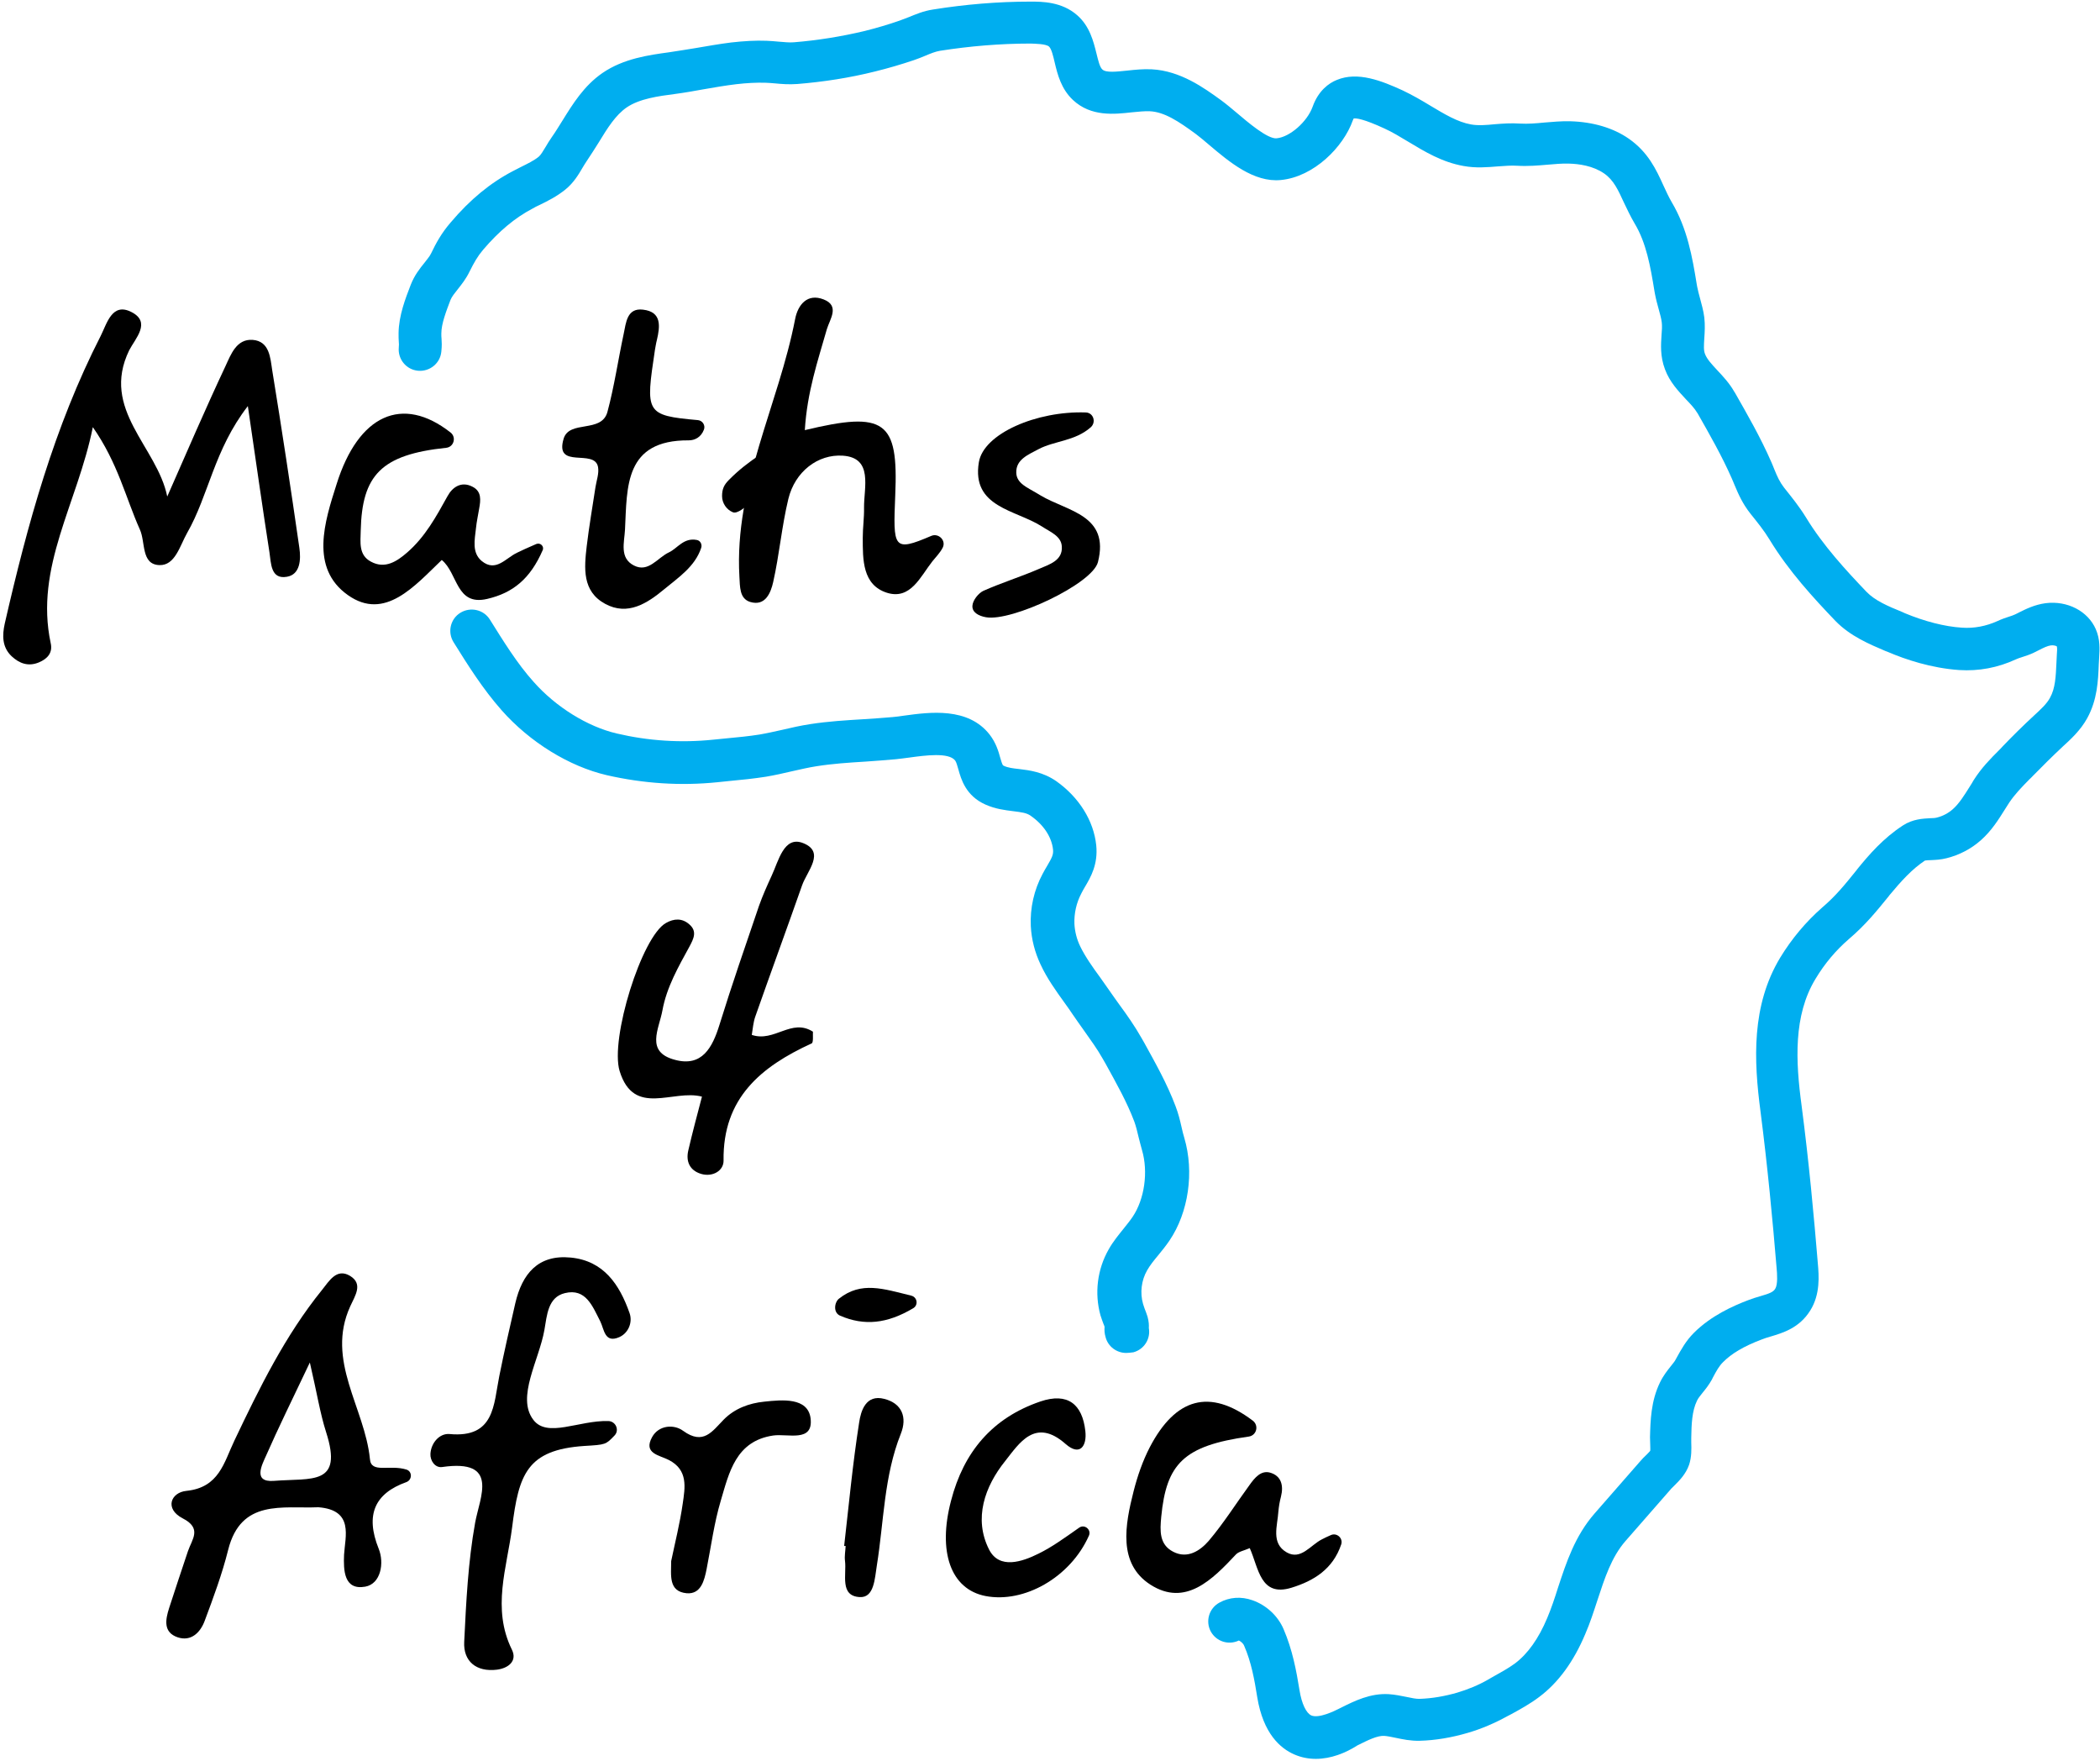
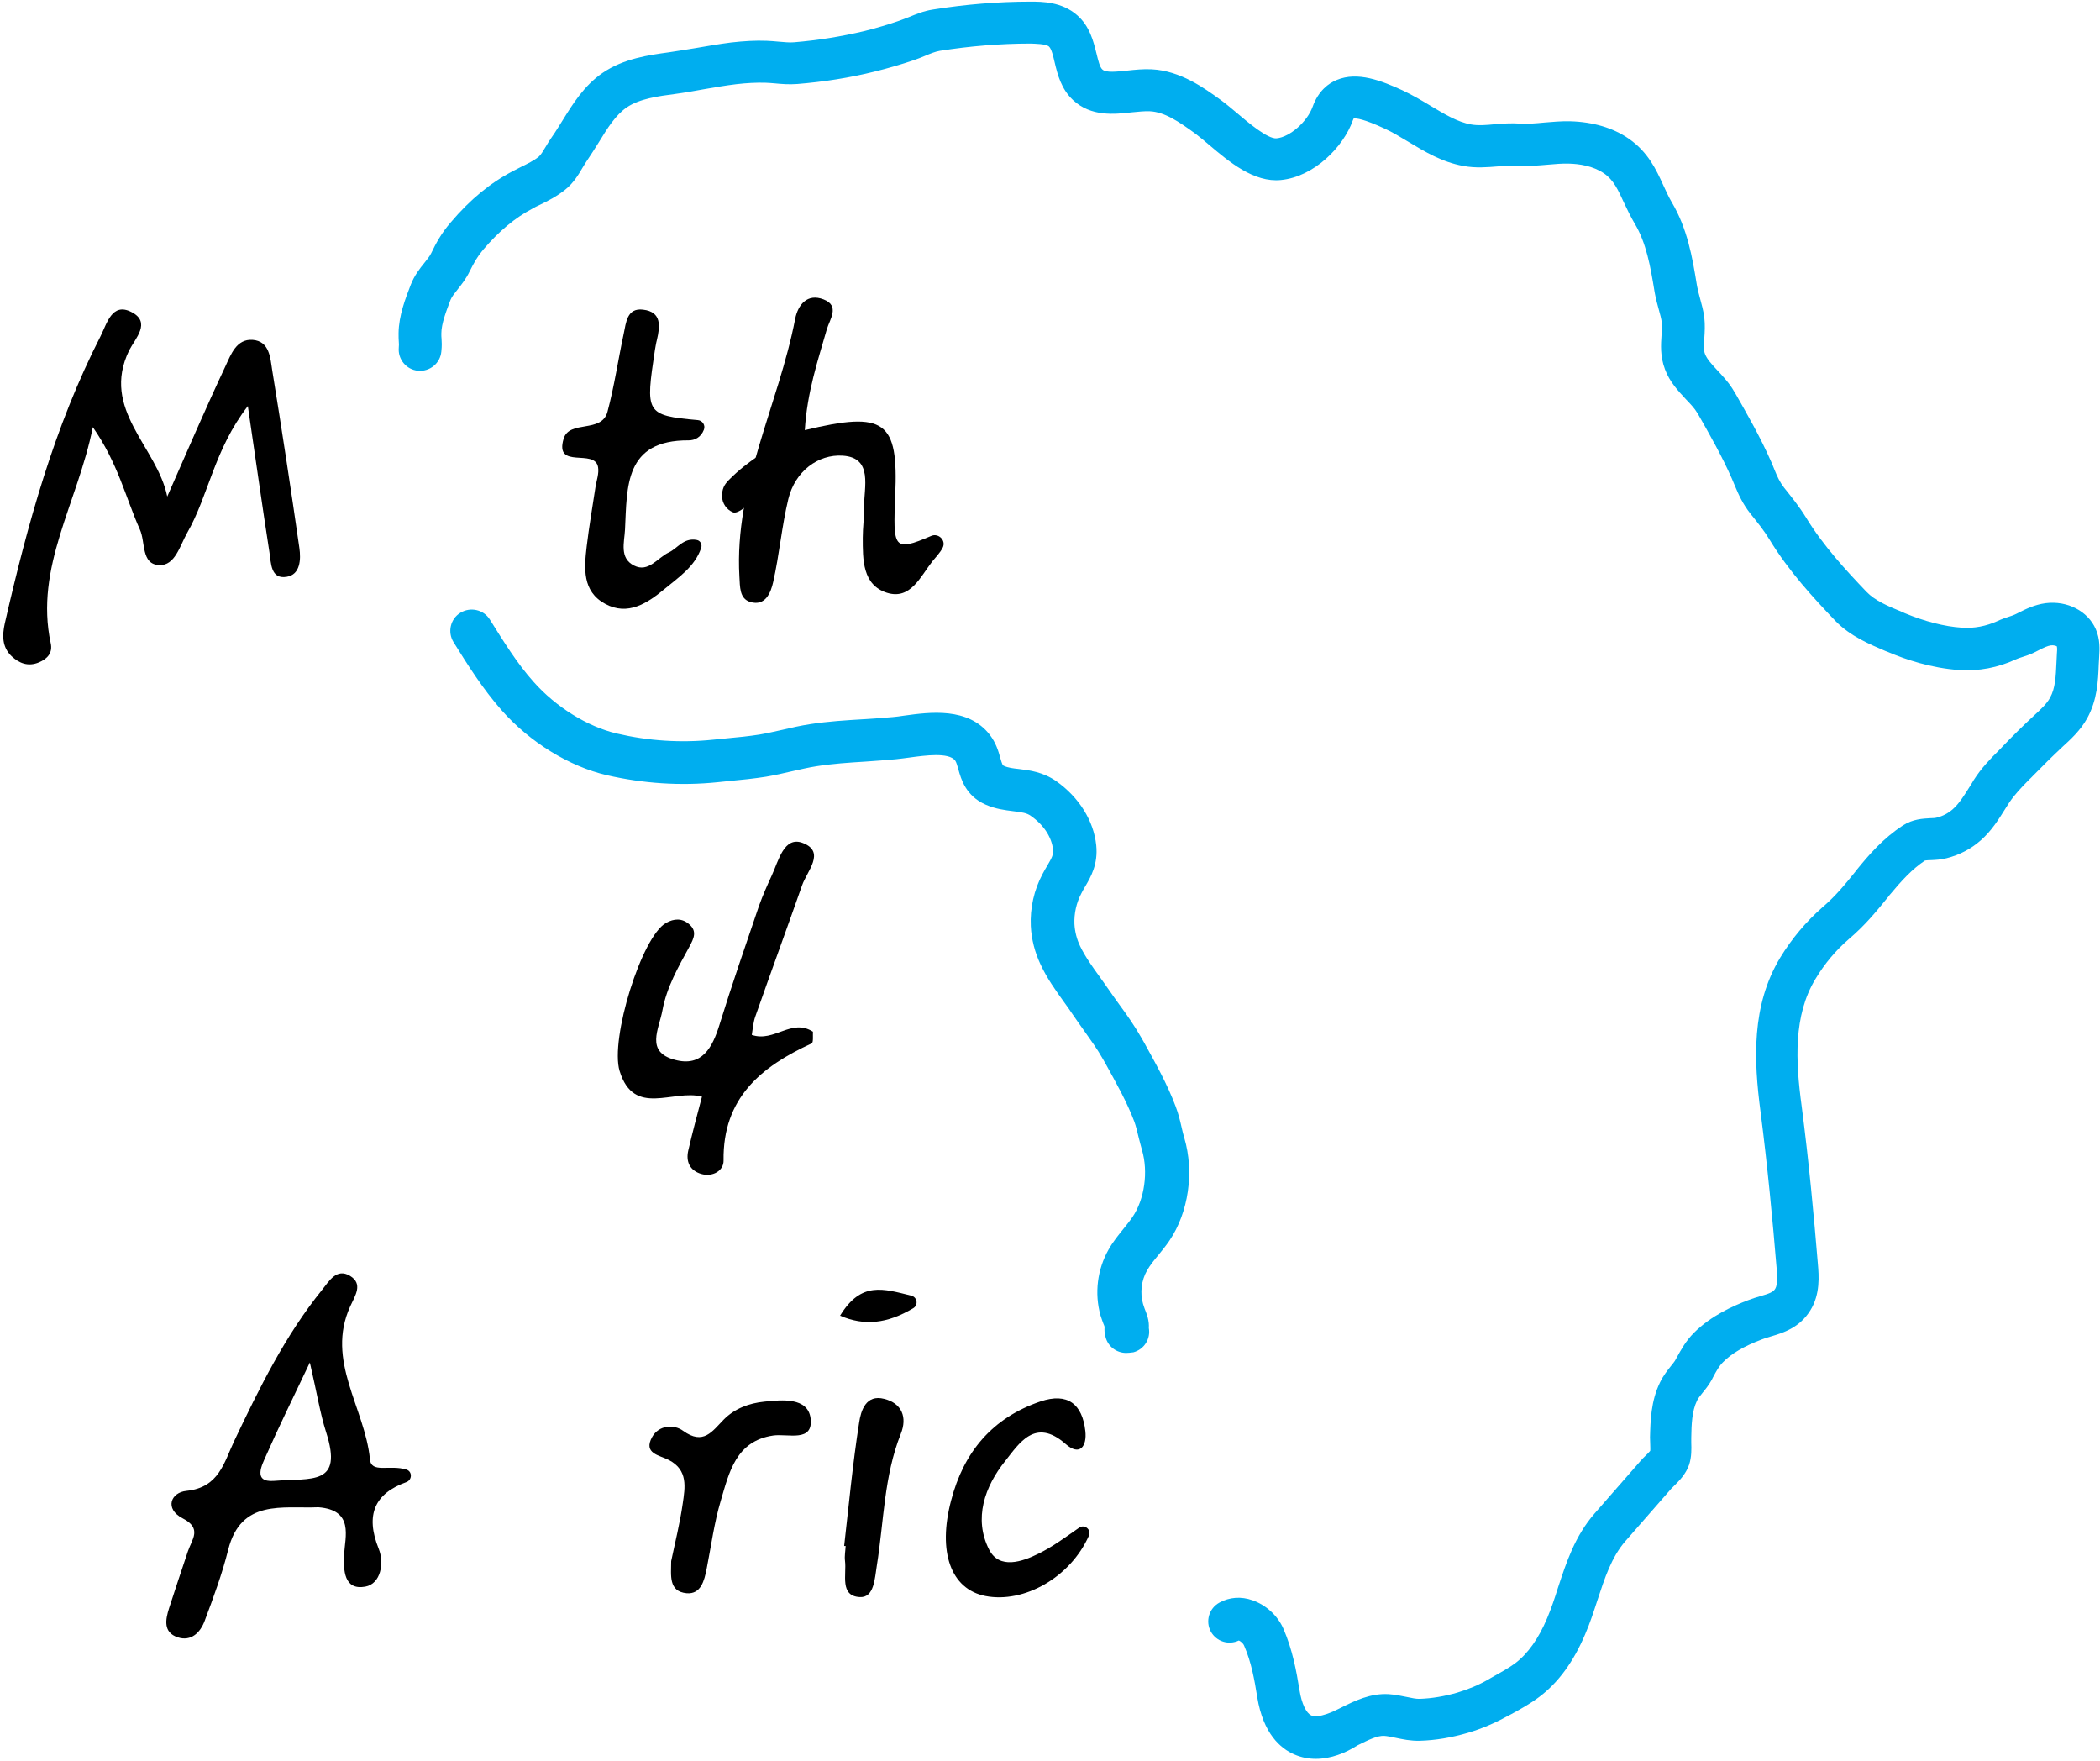
<svg xmlns="http://www.w3.org/2000/svg" width="130" height="109" viewBox="0 0 130 109" fill="none">
  <g clip-path="url(#clip0_6304_836)">
    <path d="M69.715 83.736C69.133 83.736 68.603 83.353 68.445 82.774C68.365 82.51 68.365 82.299 68.378 82.115C68.365 82.062 68.339 82.01 68.312 81.944C68.259 81.799 68.193 81.627 68.127 81.417C67.743 80.046 67.928 78.558 68.63 77.332C68.908 76.832 69.265 76.41 69.57 76.028C69.768 75.778 69.953 75.554 70.112 75.317C70.853 74.223 71.092 72.523 70.695 71.18C70.615 70.903 70.549 70.626 70.483 70.376C70.403 70.033 70.324 69.704 70.218 69.414C69.755 68.189 69.106 67.043 68.431 65.817L68.272 65.541C67.942 64.948 67.518 64.368 67.081 63.749C66.856 63.433 66.631 63.117 66.406 62.787C66.247 62.55 66.075 62.3 65.89 62.049C65.361 61.312 64.818 60.56 64.421 59.704C64.064 58.953 63.852 58.136 63.812 57.319C63.759 56.2 64.011 55.08 64.54 54.092C64.633 53.907 64.739 53.736 64.831 53.578C65.122 53.077 65.215 52.906 65.189 52.59C65.109 51.812 64.606 51.048 63.812 50.495C63.561 50.31 63.243 50.271 62.714 50.205C62.197 50.139 61.628 50.073 61.006 49.797C59.788 49.256 59.497 48.229 59.325 47.609C59.259 47.386 59.206 47.175 59.127 47.069C58.73 46.555 57.274 46.753 56.307 46.885C56.003 46.924 55.725 46.964 55.46 46.99C54.838 47.043 54.216 47.096 53.607 47.135C52.535 47.201 51.529 47.267 50.537 47.425C50.034 47.504 49.531 47.623 49.001 47.741C48.498 47.86 47.969 47.978 47.426 48.071C46.672 48.189 45.917 48.268 45.189 48.334C44.938 48.36 44.673 48.387 44.422 48.413C42.119 48.65 39.816 48.492 37.566 47.978C35.236 47.438 32.801 45.936 31.054 43.96C29.889 42.642 28.962 41.167 28.076 39.744C27.692 39.125 27.877 38.308 28.499 37.926C29.121 37.544 29.942 37.728 30.326 38.347C31.16 39.678 32.007 41.061 33.039 42.208C34.415 43.762 36.374 44.974 38.174 45.396C40.133 45.857 42.158 45.989 44.17 45.778C44.435 45.752 44.7 45.725 44.964 45.699C45.679 45.633 46.354 45.567 47.016 45.462C47.479 45.383 47.942 45.278 48.419 45.172C48.975 45.04 49.557 44.909 50.166 44.816C51.265 44.645 52.376 44.579 53.462 44.513C54.057 44.474 54.666 44.434 55.248 44.382C55.46 44.368 55.712 44.329 55.99 44.289C57.551 44.078 59.934 43.749 61.271 45.475C61.655 45.976 61.813 46.503 61.919 46.898C62.052 47.359 62.078 47.372 62.144 47.399C62.396 47.517 62.714 47.557 63.084 47.596C63.746 47.675 64.567 47.781 65.387 48.347C66.803 49.349 67.703 50.798 67.862 52.313C67.981 53.486 67.531 54.276 67.161 54.895C67.081 55.04 67.002 55.159 66.936 55.304C66.631 55.883 66.486 56.542 66.512 57.188C66.539 57.662 66.658 58.136 66.87 58.571C67.174 59.203 67.65 59.875 68.114 60.508C68.299 60.771 68.484 61.035 68.67 61.298C68.868 61.588 69.08 61.878 69.305 62.194C69.781 62.84 70.258 63.525 70.668 64.249L70.827 64.526C71.515 65.778 72.243 67.056 72.773 68.466C72.945 68.913 73.051 69.348 73.143 69.757C73.196 69.994 73.249 70.218 73.315 70.429C73.937 72.537 73.58 75.04 72.389 76.792C72.164 77.122 71.926 77.411 71.701 77.688C71.436 78.004 71.184 78.32 71.012 78.624C70.655 79.243 70.562 80.02 70.761 80.705C70.787 80.797 70.814 80.876 70.853 80.982C70.906 81.114 70.973 81.285 71.039 81.496C71.118 81.786 71.131 82.01 71.118 82.194C71.237 82.853 70.84 83.511 70.165 83.696C69.953 83.722 69.834 83.736 69.715 83.736Z" fill="#00AEEF" />
    <path d="M81.455 108.86C81.018 108.86 80.568 108.781 80.118 108.584C79.271 108.215 78.199 107.306 77.829 105.04C77.656 103.946 77.458 102.866 77.021 101.864C76.955 101.693 76.783 101.574 76.69 101.535C76.055 101.838 75.301 101.601 74.956 100.982C74.612 100.349 74.837 99.546 75.486 99.19C76.108 98.847 76.836 98.795 77.537 99.045C78.371 99.335 79.099 99.993 79.457 100.824C80.013 102.115 80.251 103.406 80.449 104.631C80.582 105.448 80.86 106.028 81.177 106.173C81.641 106.37 82.594 105.909 82.951 105.725L83.057 105.672C83.851 105.277 84.83 104.789 85.969 104.855C86.366 104.881 86.736 104.96 87.067 105.026C87.385 105.092 87.676 105.158 87.901 105.145C88.655 105.119 89.423 104.987 90.204 104.763C90.866 104.565 91.514 104.302 92.11 103.959L92.361 103.814C92.851 103.538 93.367 103.261 93.778 102.958C94.572 102.365 95.247 101.416 95.776 100.152C96.028 99.559 96.24 98.926 96.451 98.254C96.968 96.686 97.497 95.066 98.715 93.669L101.56 90.415C101.666 90.284 101.785 90.178 101.891 90.073C101.971 89.994 102.103 89.862 102.156 89.796C102.169 89.704 102.156 89.519 102.156 89.401C102.156 89.256 102.143 89.111 102.143 88.953C102.169 87.951 102.196 86.713 102.765 85.554C102.963 85.145 103.215 84.829 103.413 84.579C103.546 84.407 103.665 84.276 103.731 84.144L103.81 83.999C104.075 83.525 104.366 82.984 104.869 82.484C105.928 81.43 107.265 80.837 108.191 80.481C108.456 80.376 108.721 80.297 108.946 80.231C109.541 80.06 109.78 79.967 109.899 79.757C110.058 79.493 110.018 78.861 109.978 78.452C109.74 75.58 109.422 72.194 108.986 68.808C108.562 65.607 108.416 62.234 110.203 59.269C110.918 58.097 111.792 57.056 112.797 56.173C113.645 55.449 114.187 54.777 114.942 53.841L114.968 53.802C115.696 52.906 116.583 51.878 117.801 51.088C118.409 50.692 119.031 50.666 119.495 50.64C119.667 50.64 119.812 50.627 119.905 50.6C120.276 50.508 120.62 50.324 120.898 50.073C121.282 49.731 121.586 49.243 121.917 48.716C122.009 48.571 122.102 48.426 122.182 48.281C122.658 47.53 123.214 46.964 123.757 46.424C123.836 46.345 123.915 46.266 123.995 46.173C124.551 45.594 125.226 44.922 125.927 44.276C126.311 43.92 126.708 43.565 126.907 43.183C127.238 42.59 127.264 41.865 127.304 41.009C127.317 40.837 127.317 40.653 127.33 40.482C127.344 40.35 127.357 40.113 127.33 40.007C127.277 39.968 127.132 39.928 126.973 39.942C126.761 39.968 126.51 40.087 126.205 40.245C126.099 40.297 125.993 40.35 125.888 40.403C125.636 40.521 125.398 40.6 125.186 40.666C125.027 40.719 124.895 40.758 124.789 40.811C123.677 41.325 122.499 41.549 121.282 41.47C119.548 41.351 117.946 40.811 116.901 40.363L116.728 40.297C115.709 39.862 114.545 39.375 113.631 38.44C112.281 37.03 110.733 35.357 109.541 33.394C109.197 32.827 108.8 32.34 108.377 31.812C107.874 31.18 107.622 30.6 107.384 30.034C107.331 29.902 107.278 29.77 107.212 29.625C106.603 28.242 105.862 26.938 105.081 25.568L105.068 25.554C104.909 25.278 104.644 25.001 104.366 24.711C103.903 24.21 103.36 23.644 103.069 22.854C102.765 22.05 102.818 21.325 102.857 20.732C102.884 20.442 102.897 20.179 102.871 19.955C102.844 19.718 102.765 19.441 102.685 19.151C102.606 18.861 102.513 18.532 102.447 18.176L102.421 18.031C102.169 16.49 101.918 15.041 101.19 13.829C100.925 13.381 100.726 12.946 100.528 12.537C100.171 11.76 99.893 11.141 99.297 10.732C98.609 10.258 97.735 10.14 97.113 10.126C96.703 10.113 96.266 10.153 95.816 10.192C95.207 10.245 94.585 10.298 93.91 10.258C93.553 10.232 93.156 10.271 92.732 10.298C92.084 10.35 91.356 10.416 90.588 10.271C89.264 10.034 88.205 9.389 87.173 8.769C86.67 8.466 86.194 8.176 85.704 7.953C84.42 7.36 83.957 7.307 83.798 7.333C83.785 7.36 83.771 7.386 83.745 7.452C83.163 9.099 81.336 10.943 79.298 11.141C77.617 11.312 76.082 10.008 74.85 8.967C74.546 8.703 74.255 8.466 74.03 8.295C72.971 7.518 72.084 6.925 71.171 6.885C70.853 6.872 70.469 6.912 70.072 6.951C69 7.07 67.544 7.241 66.419 6.187C65.691 5.502 65.466 4.606 65.294 3.881C65.202 3.486 65.096 3.025 64.937 2.88C64.738 2.709 64.063 2.709 63.812 2.696C63.799 2.696 63.799 2.696 63.785 2.696C61.919 2.696 60.04 2.854 58.187 3.144C57.896 3.196 57.631 3.302 57.287 3.447C57.075 3.539 56.837 3.631 56.572 3.723C55.791 3.987 54.984 4.224 54.176 4.422C52.601 4.817 50.986 5.067 49.358 5.199C48.842 5.238 48.366 5.199 47.956 5.159C47.744 5.146 47.545 5.12 47.36 5.12C46.831 5.107 46.248 5.133 45.573 5.212C44.911 5.291 44.223 5.41 43.548 5.528C42.966 5.634 42.37 5.739 41.774 5.818C40.755 5.95 39.59 6.108 38.796 6.648C38.108 7.122 37.605 7.926 37.076 8.796C36.837 9.178 36.586 9.573 36.321 9.968C36.242 10.087 36.149 10.232 36.057 10.39C35.818 10.798 35.514 11.312 35.011 11.721C34.481 12.155 33.899 12.445 33.383 12.695C33.237 12.761 33.105 12.827 32.973 12.906C31.887 13.473 30.895 14.303 29.915 15.449C29.558 15.871 29.359 16.227 29.055 16.832C28.843 17.267 28.578 17.597 28.34 17.9C28.142 18.15 27.97 18.361 27.89 18.558C27.625 19.257 27.321 20.034 27.321 20.64C27.321 20.772 27.321 20.864 27.334 20.97C27.347 21.167 27.361 21.391 27.321 21.76C27.255 22.485 26.606 23.012 25.878 22.946C25.15 22.88 24.621 22.234 24.687 21.51C24.7 21.352 24.7 21.286 24.687 21.141C24.674 21.009 24.674 20.851 24.674 20.614C24.687 19.533 25.097 18.479 25.428 17.623C25.653 17.043 25.997 16.608 26.275 16.266C26.447 16.042 26.606 15.858 26.686 15.686C26.99 15.054 27.321 14.435 27.903 13.763C29.108 12.34 30.365 11.312 31.755 10.588C31.914 10.508 32.059 10.429 32.218 10.35C32.642 10.14 33.052 9.942 33.343 9.705C33.476 9.599 33.621 9.349 33.78 9.086C33.886 8.901 34.018 8.69 34.164 8.48C34.389 8.163 34.601 7.808 34.826 7.452C35.448 6.451 36.149 5.304 37.301 4.514C38.611 3.618 40.173 3.407 41.417 3.236C41.96 3.157 42.502 3.065 43.085 2.972C43.786 2.854 44.514 2.722 45.255 2.63C46.063 2.538 46.778 2.498 47.453 2.524C47.717 2.538 47.969 2.551 48.194 2.577C48.551 2.603 48.855 2.643 49.147 2.617C50.616 2.498 52.085 2.261 53.528 1.918C54.256 1.734 54.984 1.523 55.698 1.273C55.884 1.207 56.056 1.141 56.254 1.062C56.678 0.891 57.154 0.68 57.763 0.588C59.749 0.271 61.774 0.1 63.785 0.1C63.799 0.1 63.799 0.1 63.812 0.1C64.487 0.1 65.731 0.1 66.684 0.943C67.465 1.628 67.69 2.564 67.875 3.302C67.981 3.723 68.074 4.158 68.246 4.303C68.471 4.514 69.133 4.435 69.781 4.369C70.271 4.316 70.774 4.263 71.303 4.29C73.077 4.382 74.533 5.436 75.605 6.213C75.909 6.437 76.24 6.714 76.584 7.004C77.207 7.531 78.477 8.624 79.033 8.559C79.854 8.48 80.926 7.531 81.257 6.609C81.614 5.607 82.263 5.146 82.752 4.949C84.049 4.408 85.532 5.001 86.829 5.594C87.438 5.884 88.007 6.213 88.549 6.543C89.41 7.057 90.231 7.557 91.064 7.702C91.501 7.781 92.004 7.742 92.534 7.689C93.037 7.649 93.539 7.61 94.109 7.649C94.585 7.676 95.075 7.636 95.604 7.584C96.107 7.544 96.637 7.491 97.206 7.505C98.609 7.544 99.866 7.913 100.832 8.585C102.024 9.415 102.526 10.495 102.963 11.457C103.135 11.826 103.294 12.182 103.479 12.498C104.459 14.145 104.763 15.91 105.041 17.623L105.068 17.768C105.107 17.979 105.174 18.216 105.24 18.466C105.332 18.822 105.452 19.217 105.505 19.652C105.557 20.126 105.531 20.548 105.505 20.93C105.478 21.404 105.452 21.681 105.557 21.931C105.677 22.234 105.968 22.55 106.312 22.919C106.669 23.302 107.066 23.723 107.371 24.263L107.384 24.276C108.165 25.647 108.986 27.07 109.647 28.585C109.714 28.743 109.78 28.888 109.833 29.033C110.031 29.52 110.177 29.836 110.441 30.179C110.891 30.745 111.368 31.325 111.805 32.036C112.864 33.776 114.293 35.317 115.537 36.621C116.067 37.175 116.874 37.517 117.748 37.873L117.92 37.952C119.124 38.453 120.382 38.782 121.454 38.848C122.208 38.901 122.949 38.756 123.651 38.44C123.902 38.321 124.14 38.242 124.339 38.176C124.498 38.123 124.63 38.084 124.736 38.031C124.829 37.992 124.921 37.939 125.001 37.899C125.424 37.689 125.954 37.425 126.629 37.333C127.979 37.162 129.249 37.82 129.739 38.94C130.017 39.573 129.977 40.205 129.951 40.627C129.938 40.785 129.938 40.956 129.924 41.114C129.885 42.142 129.832 43.314 129.21 44.447C128.799 45.198 128.191 45.752 127.701 46.2C127.052 46.806 126.417 47.438 125.874 47.992C125.795 48.084 125.702 48.163 125.623 48.242C125.133 48.742 124.723 49.164 124.379 49.678C124.299 49.81 124.207 49.941 124.127 50.073C123.73 50.706 123.293 51.417 122.618 52.01C122.023 52.537 121.295 52.919 120.501 53.117C120.143 53.209 119.812 53.222 119.534 53.235C119.402 53.235 119.243 53.248 119.164 53.261C118.37 53.788 117.708 54.513 116.953 55.422L116.927 55.462C116.146 56.424 115.471 57.254 114.452 58.123C113.645 58.821 112.956 59.638 112.387 60.587C111.011 62.853 111.156 65.686 111.527 68.426C111.977 71.865 112.294 75.303 112.533 78.202C112.599 78.953 112.692 80.099 112.069 81.1C111.394 82.194 110.362 82.497 109.608 82.721C109.409 82.774 109.224 82.84 109.052 82.905C107.94 83.327 107.185 83.775 106.656 84.315C106.418 84.552 106.259 84.842 106.047 85.237L105.968 85.395C105.782 85.725 105.584 85.975 105.399 86.199C105.253 86.384 105.121 86.542 105.055 86.687C104.737 87.332 104.71 88.175 104.697 88.992C104.697 89.071 104.697 89.164 104.697 89.282C104.71 89.677 104.724 90.165 104.565 90.652C104.366 91.232 103.956 91.641 103.665 91.93C103.585 92.009 103.519 92.075 103.466 92.128L100.621 95.382C99.76 96.37 99.337 97.675 98.887 99.045C98.662 99.73 98.437 100.441 98.132 101.14C97.418 102.839 96.465 104.144 95.287 105.026C94.731 105.448 94.109 105.791 93.553 106.094L93.301 106.225C92.534 106.647 91.713 107.003 90.853 107.253C89.86 107.543 88.867 107.714 87.888 107.74C87.319 107.754 86.829 107.648 86.392 107.556C86.141 107.503 85.889 107.451 85.691 107.437C85.267 107.411 84.658 107.714 84.129 107.978L84.023 108.03C83.308 108.491 82.395 108.86 81.455 108.86Z" fill="#00AEEF" />
    <path d="M10.353 30.732C11.544 28.031 12.709 25.317 13.966 22.643C14.297 21.931 14.641 20.97 15.634 21.035C16.693 21.114 16.732 22.155 16.852 22.919C17.447 26.569 18.003 30.232 18.532 33.907C18.638 34.632 18.585 35.567 17.752 35.699C16.746 35.87 16.785 34.843 16.68 34.184C16.243 31.378 15.846 28.558 15.343 25.133C13.251 27.834 12.921 30.653 11.584 32.985C11.134 33.776 10.842 35.014 9.863 34.975C8.725 34.935 9.016 33.552 8.659 32.774C7.785 30.824 7.309 28.677 5.747 26.437C4.794 31.167 2.133 35.093 3.139 39.81C3.272 40.403 2.941 40.772 2.411 40.996C1.75 41.272 1.194 41.061 0.717 40.614C0.122 40.047 0.135 39.322 0.294 38.598C1.697 32.471 3.351 26.424 6.236 20.785C6.62 20.021 6.938 18.703 8.129 19.309C9.387 19.942 8.367 20.956 7.997 21.681C6.21 25.357 9.731 27.649 10.353 30.732Z" fill="black" />
    <path d="M25.163 90.955C25.534 91.074 25.521 91.601 25.15 91.733C23.204 92.431 22.596 93.749 23.443 95.856C23.8 96.739 23.575 98.03 22.609 98.202C21.285 98.439 21.259 97.174 21.299 96.225C21.365 95.092 21.921 93.459 19.71 93.287C17.487 93.38 14.919 92.76 14.125 95.922C13.754 97.411 13.211 98.874 12.669 100.323C12.404 101.034 11.835 101.614 11.001 101.337C10.101 101.034 10.233 100.257 10.472 99.519C10.855 98.347 11.239 97.174 11.636 96.001C11.888 95.264 12.523 94.592 11.306 93.972C10.167 93.38 10.578 92.365 11.544 92.273C13.569 92.062 13.86 90.521 14.509 89.164C16.057 85.909 17.645 82.668 19.935 79.836C20.372 79.296 20.835 78.465 21.669 78.966C22.49 79.467 21.987 80.178 21.682 80.85C20.147 84.21 22.582 87.121 22.9 90.297C22.966 91.219 24.105 90.626 25.163 90.955ZM19.181 84.328C18.029 86.752 17.222 88.386 16.481 90.073C16.229 90.639 15.62 91.759 16.957 91.654C19.313 91.469 21.259 91.97 20.187 88.637C19.816 87.477 19.631 86.265 19.181 84.328Z" fill="black" />
-     <path d="M37.658 87.951C38.121 87.965 38.36 88.518 38.042 88.847C37.499 89.414 37.499 89.414 36.176 89.493C32.602 89.73 32.112 91.272 31.702 94.539C31.384 97.029 30.432 99.546 31.689 102.101C32.033 102.8 31.477 103.248 30.762 103.34C29.479 103.498 28.671 102.813 28.737 101.614C28.857 99.15 28.976 96.673 29.412 94.249C29.704 92.642 30.934 90.284 27.374 90.797C26.924 90.863 26.62 90.389 26.646 89.98C26.686 89.295 27.215 88.703 27.824 88.755C30.63 89.019 30.551 86.937 30.908 85.171C31.212 83.656 31.557 82.154 31.901 80.653C32.324 78.847 33.304 77.635 35.329 77.833C37.367 78.031 38.346 79.493 38.969 81.258C39.18 81.838 38.902 82.51 38.333 82.76C37.42 83.156 37.407 82.273 37.155 81.772C36.679 80.85 36.269 79.717 34.971 80.033C33.913 80.284 33.86 81.417 33.701 82.313C33.37 84.197 31.954 86.476 33.013 87.872C33.873 89.019 35.832 87.899 37.658 87.951Z" fill="black" />
    <path d="M46.539 64.052C47.942 64.526 48.988 62.998 50.325 63.854C50.311 64.065 50.364 64.526 50.245 64.579C47.108 66.015 44.739 67.965 44.792 71.825C44.805 72.458 44.117 72.866 43.402 72.655C42.701 72.444 42.449 71.891 42.608 71.206C42.86 70.112 43.151 69.032 43.455 67.873C41.655 67.398 39.246 69.164 38.359 66.292C37.751 64.315 39.723 57.952 41.232 57.122C41.721 56.845 42.224 56.819 42.661 57.201C43.177 57.636 42.939 58.097 42.688 58.571C41.999 59.836 41.271 61.087 41.007 62.537C40.795 63.696 39.934 65.106 41.774 65.593C43.468 66.055 44.104 64.829 44.541 63.419C45.308 60.943 46.155 58.505 46.989 56.055C47.214 55.422 47.492 54.803 47.77 54.197C48.194 53.301 48.525 51.707 49.716 52.181C51.119 52.734 49.954 53.92 49.65 54.803C48.697 57.517 47.704 60.218 46.751 62.932C46.632 63.275 46.605 63.657 46.539 64.052Z" fill="black" />
    <path d="M49.822 26.622C54.798 25.423 55.619 26.055 55.42 30.64C55.288 33.921 55.275 34.184 57.644 33.17C58.094 32.972 58.584 33.446 58.359 33.894C58.2 34.21 57.935 34.474 57.723 34.737C56.982 35.673 56.373 37.148 54.904 36.687C53.382 36.2 53.409 34.632 53.409 33.275C53.409 32.656 53.501 32.036 53.488 31.43C53.475 30.166 54.07 28.334 52.178 28.203C50.629 28.097 49.213 29.191 48.803 30.877C48.392 32.577 48.247 34.329 47.863 36.029C47.717 36.674 47.386 37.544 46.433 37.254C45.772 37.043 45.811 36.318 45.772 35.673C45.454 30.034 48.194 25.067 49.226 19.731C49.398 18.861 49.98 18.137 50.986 18.532C52.006 18.927 51.37 19.757 51.185 20.377C50.629 22.326 49.967 24.25 49.822 26.622Z" fill="black" />
-     <path d="M27.89 26.767C28.261 27.056 28.102 27.662 27.626 27.715C23.589 28.137 22.411 29.415 22.331 32.84C22.318 33.552 22.186 34.355 22.967 34.764C23.84 35.238 24.581 34.737 25.203 34.197C26.315 33.236 27.004 31.971 27.705 30.706C27.996 30.166 28.552 29.757 29.254 30.126C29.823 30.416 29.757 30.956 29.664 31.47C29.598 31.878 29.505 32.287 29.465 32.695C29.386 33.407 29.201 34.21 29.823 34.724C30.696 35.436 31.305 34.54 32.007 34.21C32.324 34.052 32.655 33.907 33.198 33.67C33.449 33.565 33.701 33.815 33.595 34.052C32.827 35.818 31.755 36.7 30.154 37.069C28.221 37.517 28.354 35.488 27.348 34.658C25.68 36.252 23.827 38.453 21.537 36.832C19.168 35.159 20.095 32.287 20.836 29.968C22.186 25.66 24.912 24.434 27.89 26.767Z" fill="black" />
-     <path d="M77.551 87.925C77.948 88.228 77.789 88.847 77.299 88.913C73.263 89.48 72.204 90.6 71.886 93.88C71.806 94.737 71.754 95.593 72.627 96.041C73.514 96.502 74.295 95.975 74.824 95.369C75.751 94.275 76.519 93.05 77.366 91.891C77.67 91.469 78.054 90.995 78.61 91.14C79.324 91.338 79.47 91.944 79.298 92.629C79.219 92.932 79.166 93.235 79.139 93.538C79.086 94.434 78.663 95.514 79.655 96.081C80.529 96.581 81.124 95.632 81.826 95.277C81.998 95.185 82.17 95.106 82.382 95.013C82.752 94.842 83.15 95.198 83.03 95.58C82.514 97.121 81.323 97.846 79.947 98.268C78.014 98.86 77.921 97.055 77.366 95.817C76.995 95.975 76.691 96.028 76.519 96.199C75.062 97.754 73.395 99.466 71.224 98.083C69.186 96.779 69.649 94.368 70.178 92.286C70.417 91.351 70.734 90.428 71.184 89.559C72.773 86.529 74.877 85.909 77.551 87.925Z" fill="black" />
    <path d="M43.204 26.002C43.495 26.029 43.681 26.332 43.575 26.595C43.389 27.083 42.992 27.254 42.635 27.254C38.651 27.228 38.823 30.126 38.691 32.774C38.651 33.565 38.333 34.54 39.246 35.001C40.147 35.462 40.703 34.513 41.417 34.184C41.947 33.934 42.317 33.262 43.138 33.42C43.363 33.459 43.482 33.71 43.403 33.921C43.019 35.067 42 35.739 41.126 36.463C40.08 37.333 38.863 38.137 37.46 37.372C36.03 36.595 36.163 35.159 36.321 33.802C36.467 32.577 36.679 31.365 36.864 30.139C36.93 29.731 37.089 29.309 37.023 28.914C36.824 27.728 34.31 29.099 34.892 27.149C35.249 25.976 37.248 26.832 37.605 25.488C38.029 23.907 38.267 22.261 38.611 20.653C38.757 19.968 38.81 19.046 39.802 19.165C40.98 19.296 40.861 20.205 40.663 21.049C40.61 21.246 40.583 21.457 40.544 21.655C39.961 25.554 39.935 25.712 43.204 26.002Z" fill="black" />
    <path d="M66.804 94.552C67.135 94.315 67.571 94.671 67.412 95.04C66.261 97.635 63.389 99.243 61.006 98.781C58.849 98.36 58.042 96.041 58.875 92.879C59.656 89.862 61.43 87.754 64.408 86.739C66.089 86.173 67.002 86.897 67.188 88.571C67.293 89.493 66.857 90.152 65.97 89.374C64.077 87.701 63.084 89.348 62.224 90.428C60.967 91.996 60.252 93.986 61.231 95.909C61.867 97.148 63.283 96.66 64.289 96.159C65.123 95.751 65.864 95.211 66.804 94.552Z" fill="black" />
-     <path d="M67.214 25.528C67.69 25.541 67.876 26.134 67.518 26.45C66.539 27.307 65.281 27.28 64.302 27.794C63.667 28.137 62.886 28.427 62.912 29.257C62.925 29.928 63.64 30.192 64.156 30.508C64.249 30.561 64.328 30.614 64.421 30.666C66.076 31.654 68.71 31.865 67.968 34.79C67.624 36.147 62.608 38.492 61.033 38.202C60.583 38.123 60.159 37.899 60.199 37.478C60.225 37.148 60.569 36.714 60.874 36.569C61.999 36.068 63.19 35.699 64.315 35.212C64.951 34.935 65.798 34.698 65.731 33.815C65.692 33.17 65.004 32.919 64.487 32.577C62.873 31.549 60.133 31.404 60.596 28.611C60.887 26.832 64.183 25.423 67.214 25.528Z" fill="black" />
    <path d="M41.549 96.621C41.788 95.474 42.092 94.275 42.264 93.063C42.41 92.062 42.608 90.982 41.404 90.362C40.821 90.059 39.802 89.967 40.371 88.94C40.782 88.202 41.721 88.136 42.291 88.558C43.548 89.467 44.091 88.584 44.805 87.859C45.48 87.174 46.38 86.845 47.307 86.752C48.419 86.634 50.007 86.476 50.179 87.78C50.364 89.295 48.776 88.716 47.863 88.847C45.547 89.19 45.136 91.14 44.62 92.879C44.21 94.249 44.024 95.685 43.746 97.095C43.601 97.833 43.389 98.676 42.516 98.61C41.364 98.505 41.549 97.49 41.549 96.621Z" fill="black" />
    <path d="M52.257 95.685C52.548 93.142 52.786 90.587 53.183 88.057C53.289 87.332 53.594 86.278 54.745 86.581C55.831 86.858 56.175 87.714 55.764 88.742C54.719 91.364 54.719 94.157 54.282 96.884C54.15 97.688 54.123 98.9 53.223 98.847C51.966 98.781 52.416 97.451 52.31 96.608C52.27 96.305 52.336 95.988 52.349 95.685C52.31 95.685 52.283 95.685 52.257 95.685Z" fill="black" />
-     <path d="M56.413 80.191C56.784 80.284 56.863 80.771 56.532 80.969C54.917 81.93 53.501 82.075 52.005 81.43C51.556 81.232 51.661 80.587 51.939 80.376C53.316 79.282 54.692 79.77 56.413 80.191Z" fill="black" />
+     <path d="M56.413 80.191C56.784 80.284 56.863 80.771 56.532 80.969C54.917 81.93 53.501 82.075 52.005 81.43C53.316 79.282 54.692 79.77 56.413 80.191Z" fill="black" />
    <path d="M49.041 26.925C47.677 27.755 46.354 28.453 45.123 29.704C44.818 30.008 44.699 30.271 44.699 30.706C44.699 31.141 44.977 31.549 45.374 31.707C45.904 31.905 47.28 30.205 47.743 29.849C48.736 29.099 48.868 29.546 49.861 28.796" fill="black" />
  </g>
  <defs>
    <clipPath id="clip0_6304_836">
      <rect width="130" height="109" fill="white" />
    </clipPath>
  </defs>
</svg>